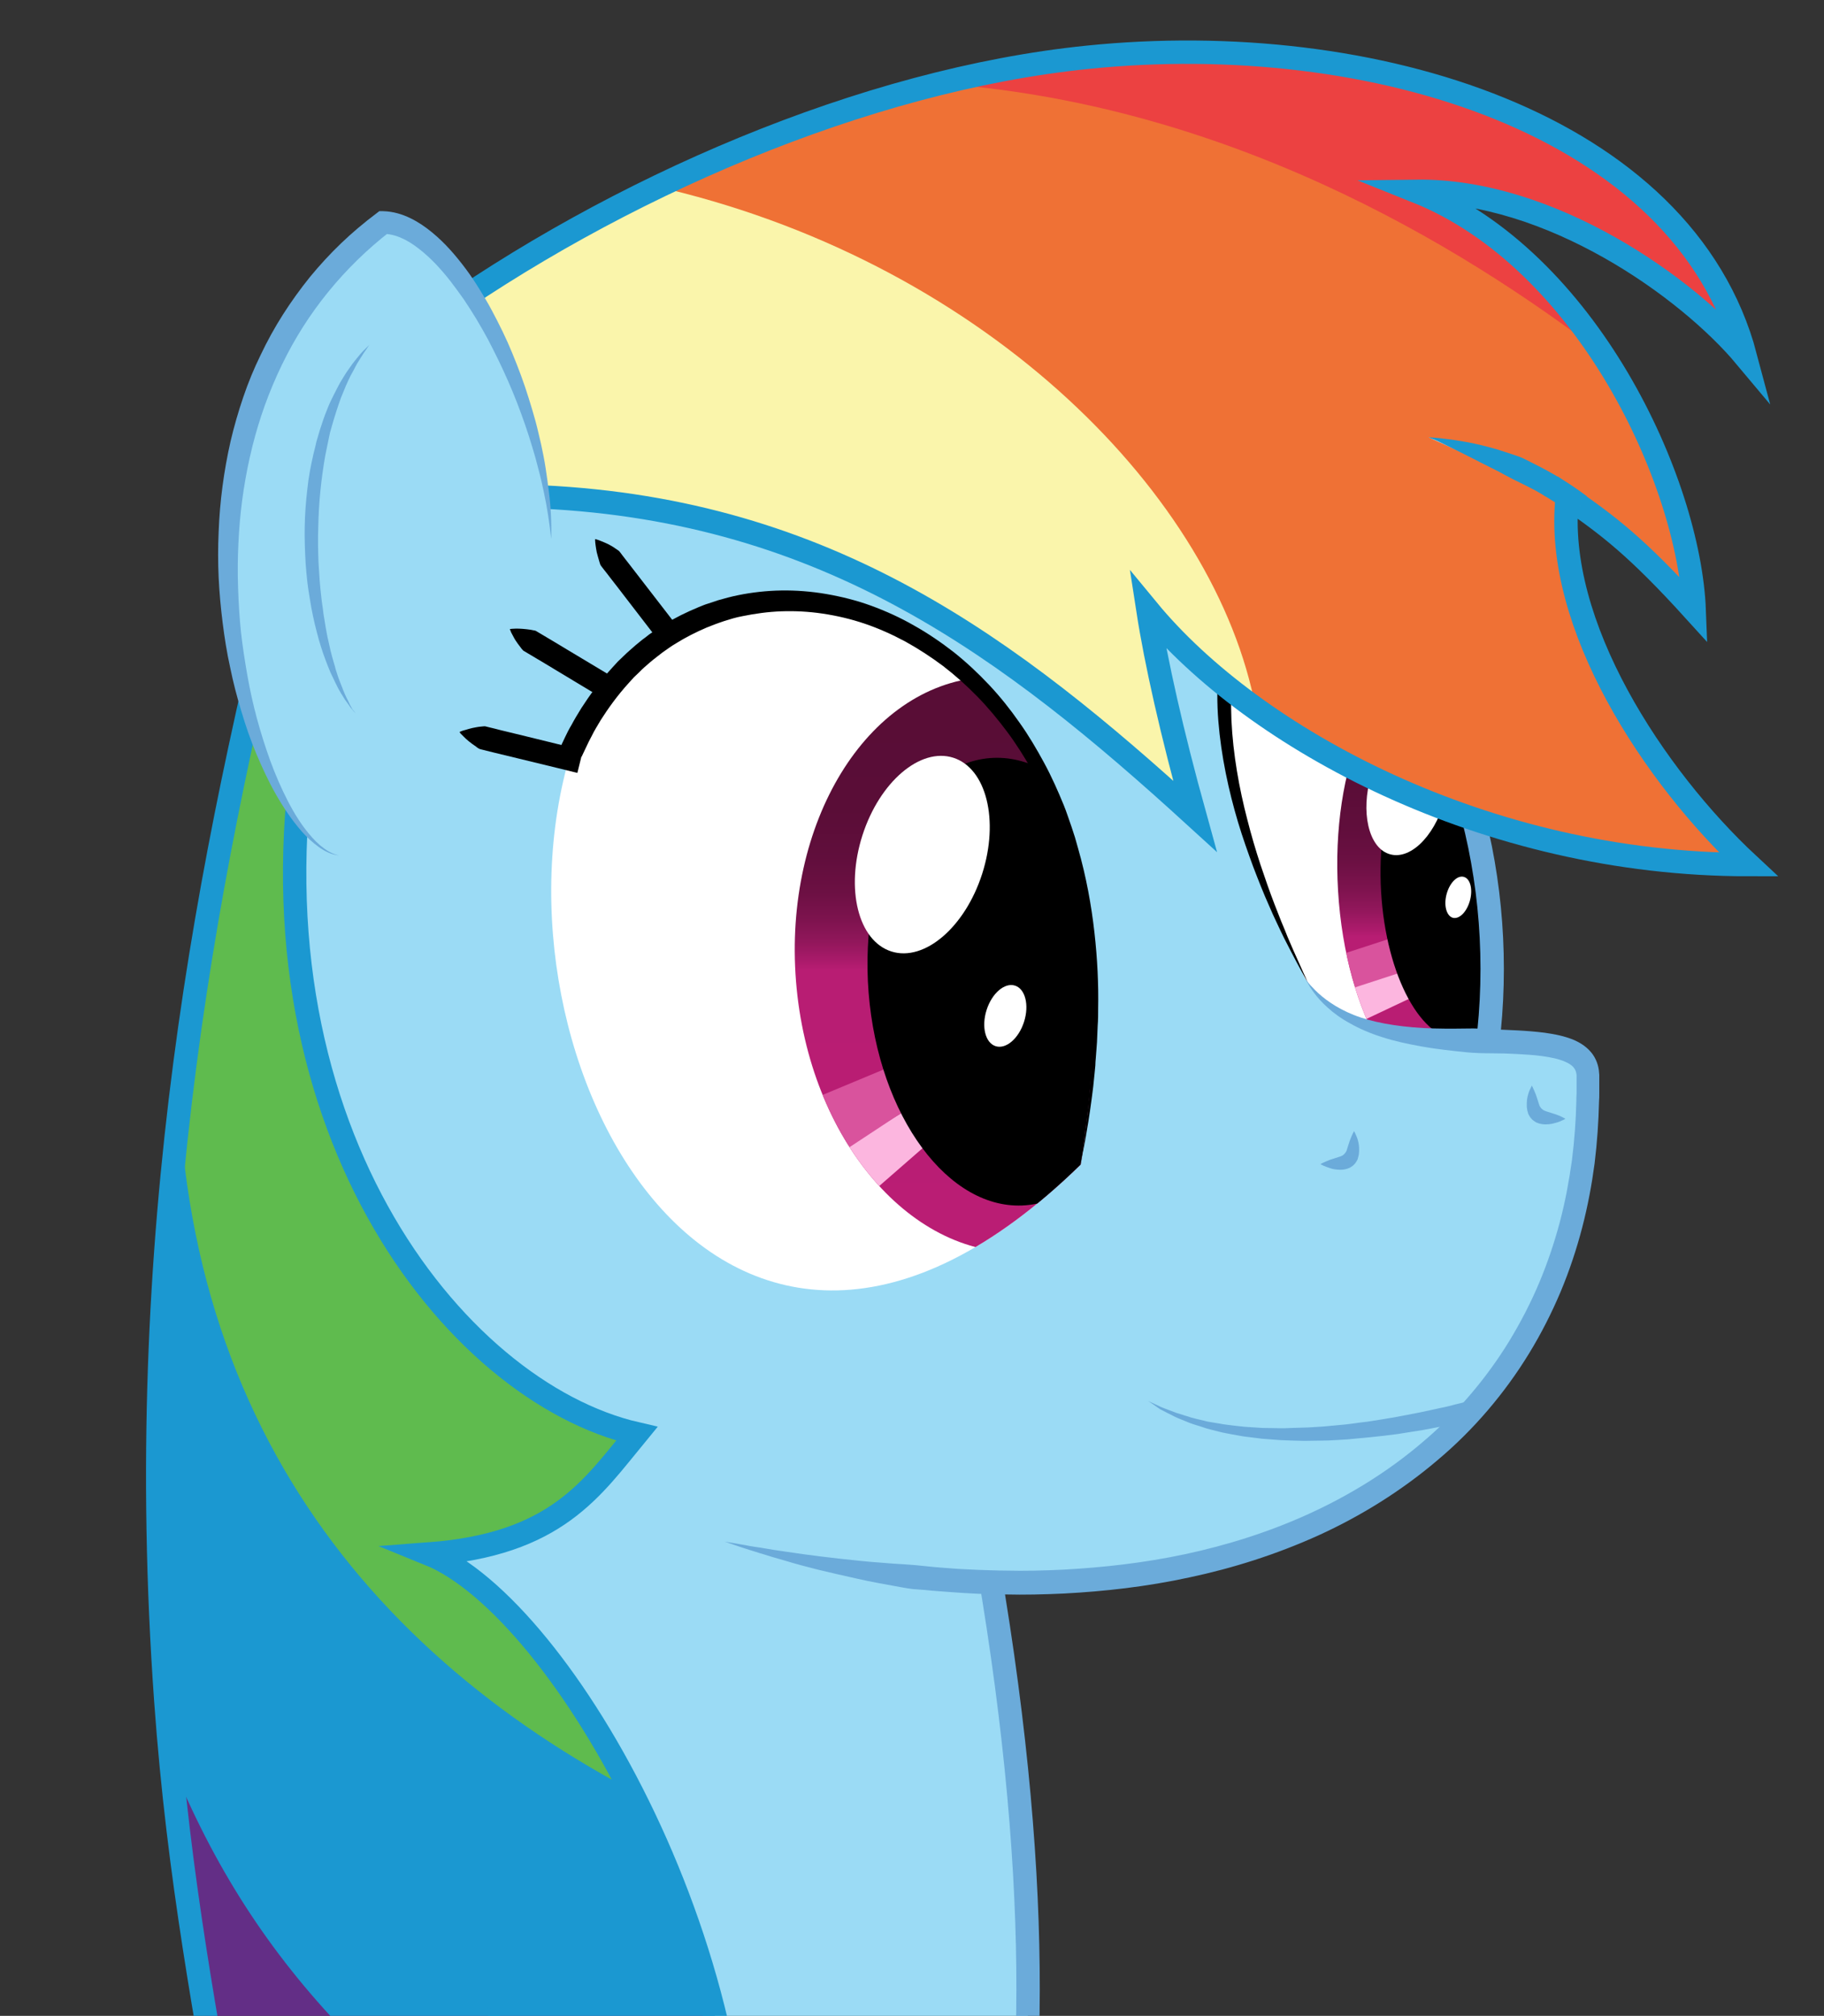
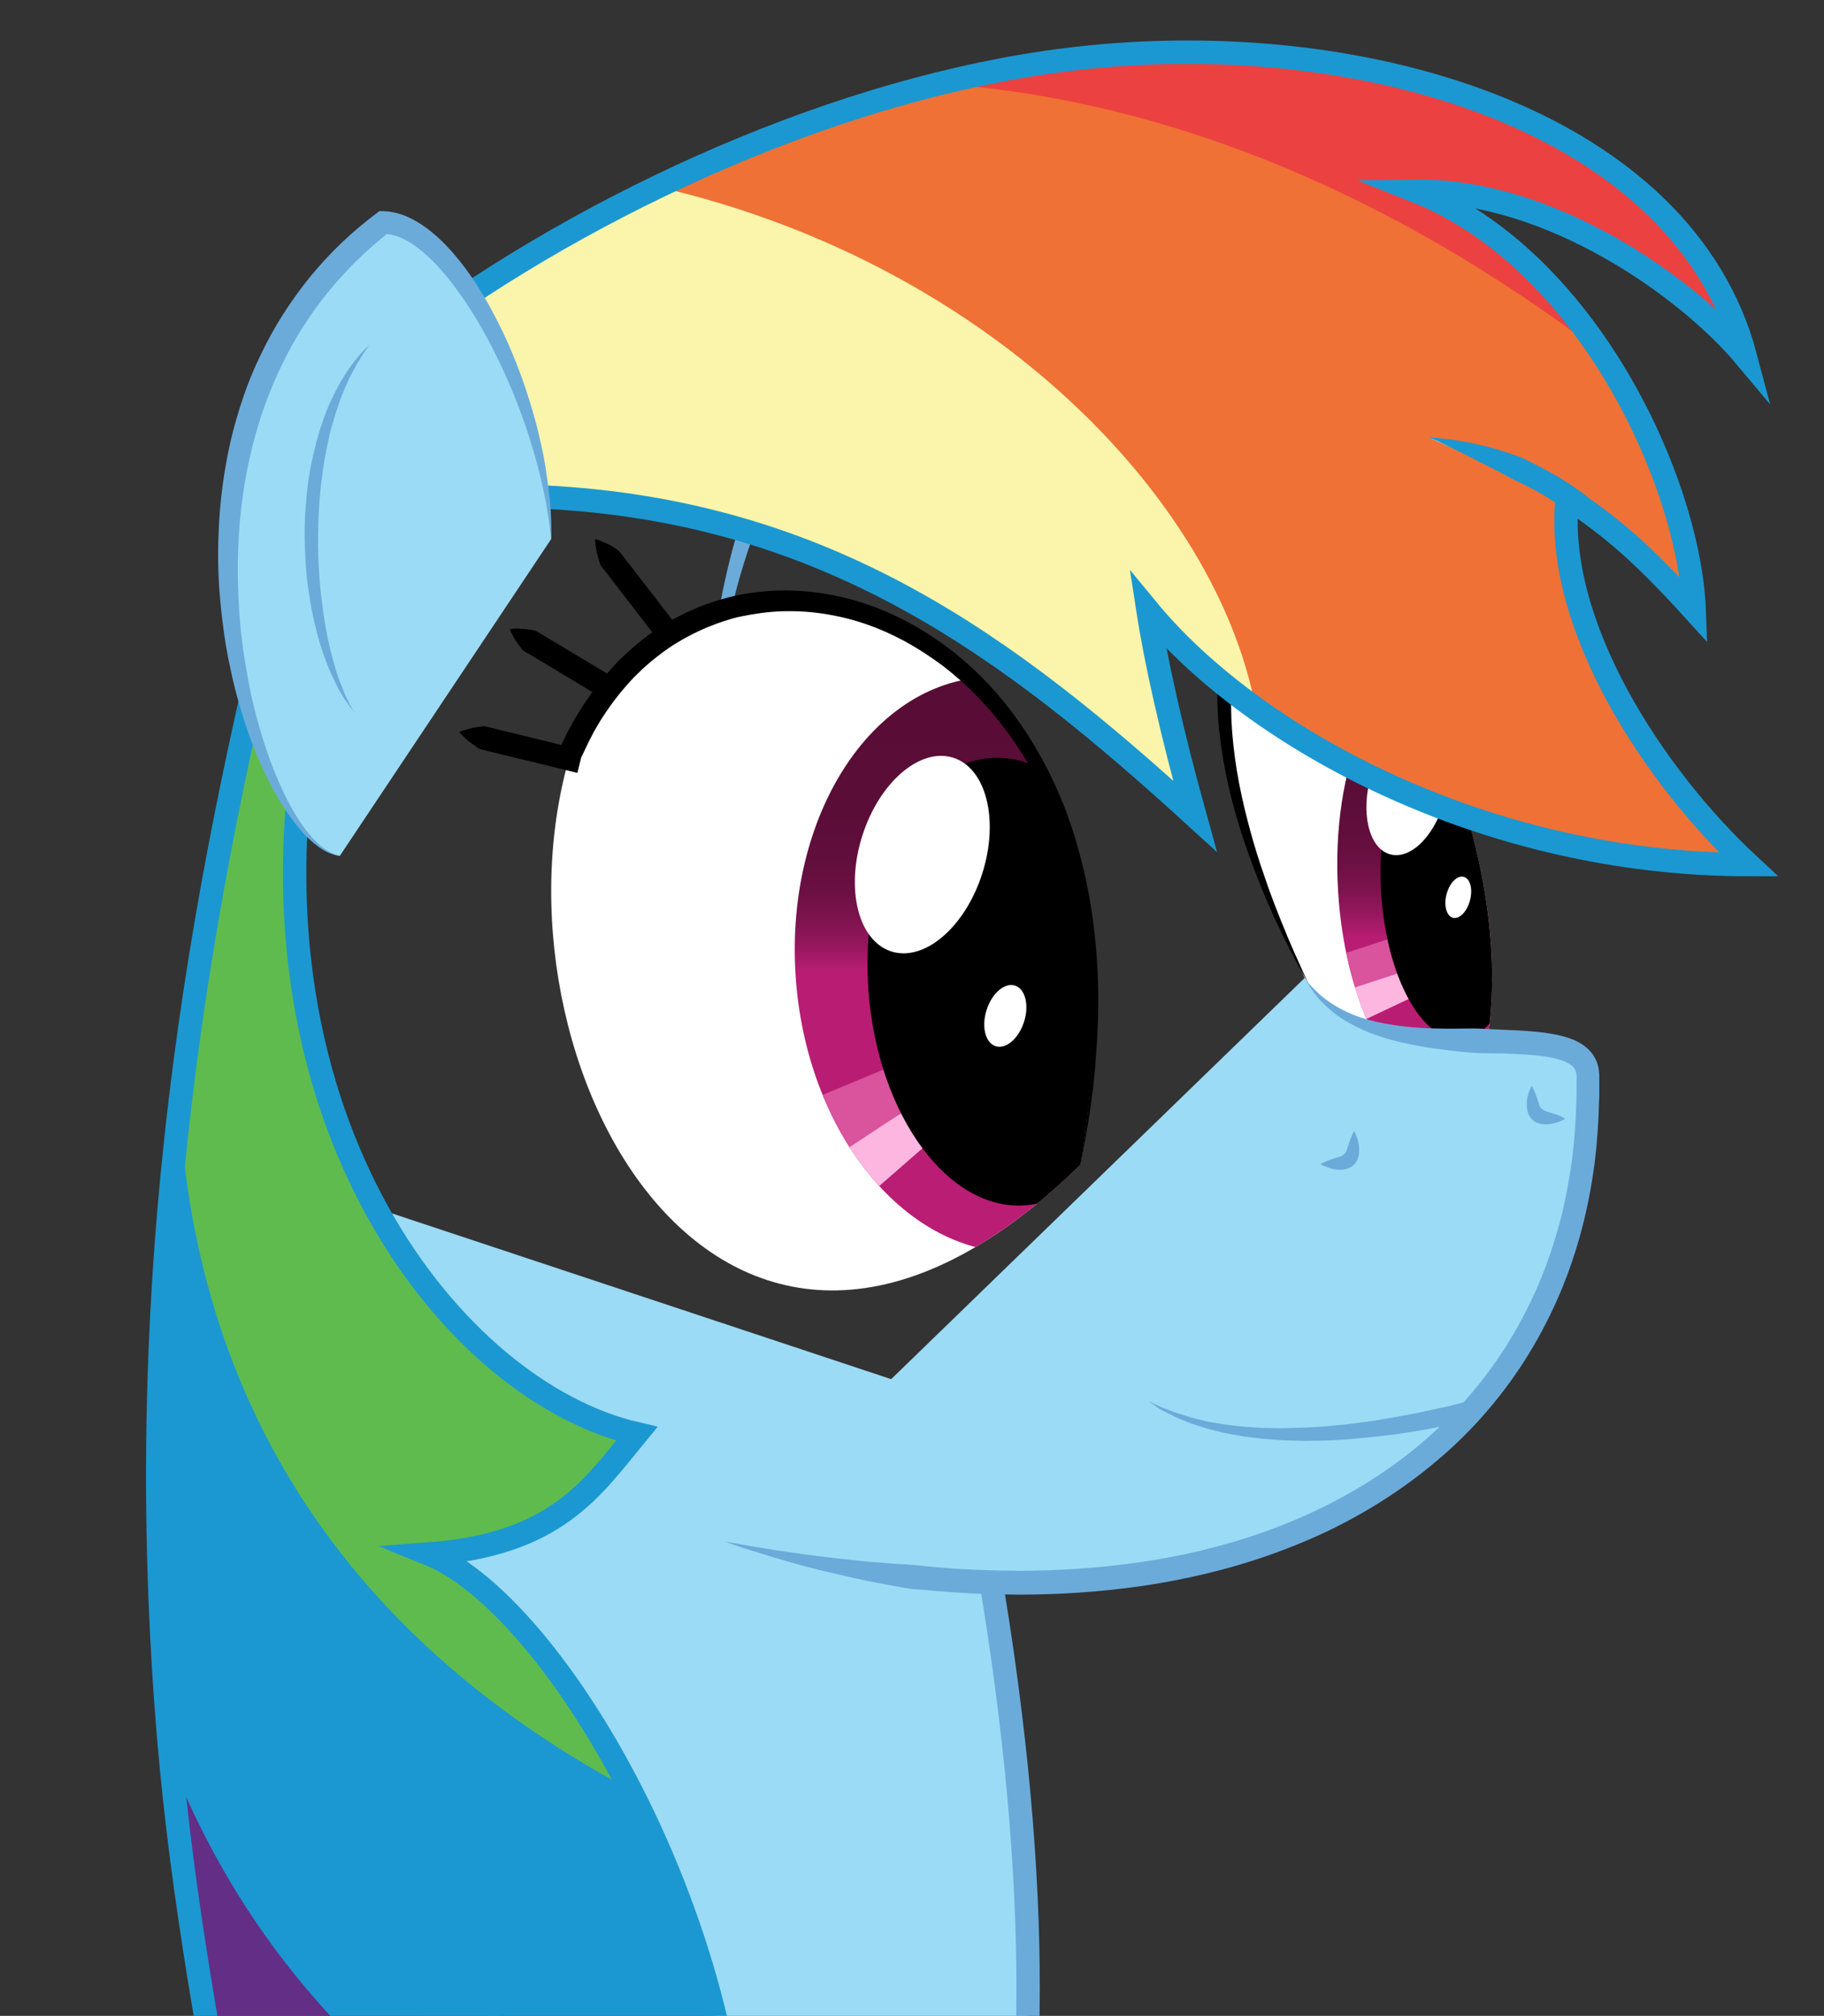
<svg xmlns="http://www.w3.org/2000/svg" xmlns:xlink="http://www.w3.org/1999/xlink" version="1.1" id="Warstwa_1" x="0px" y="0px" viewBox="0 0 780 862" style="enable-background:new 0 0 780 862;" xml:space="preserve">
  <rect x="0" y="0" width="780" height="862" fill="#333333" stroke="none" />
  <style type="text/css">
	.st0{clip-path:url(#XMLID_51_);}
	.st1{fill:#9BDBF5;}
	.st2{fill:#6BABDA;}
	.st3{clip-path:url(#XMLID_51_);fill:#9BDBF5;}
	.st4{clip-path:url(#XMLID_64_);}
	.st5{clip-path:url(#XMLID_67_);}
	.st6{fill:#FCB6DF;}
	.st7{fill:#D9539D;}
	.st8{fill:#FFFFFF;}
	.st9{clip-path:url(#XMLID_51_);fill:#9BDBF5;stroke:#6BABDA;stroke-width:10;stroke-miterlimit:10;}
	.st10{clip-path:url(#XMLID_51_);fill:#6BABDA;}
	.st11{clip-path:url(#XMLID_108_);}
	.st12{clip-path:url(#XMLID_198_);}
	.st13{clip-path:url(#XMLID_202_);fill:#1B98D1;}
	.st14{clip-path:url(#XMLID_202_);fill:#5FBB4E;}
	.st15{clip-path:url(#XMLID_203_);fill:#EF7135;}
	.st16{clip-path:url(#XMLID_203_);fill:#FAF5AB;}
	.st17{fill:#1B98D1;}
</style>
  <g id="XMLID_49_">
    <defs>
      <rect id="XMLID_48_" width="780" height="862" />
    </defs>
    <clipPath id="XMLID_51_">
      <use xlink:href="#XMLID_48_" style="overflow:visible;" />
    </clipPath>
    <g id="XMLID_3_" class="st0">
-       <path id="XMLID_201_" class="st1" d="M446.9,274.5c35.5-28.2,70.6-130.4,14.3-174.5C359.1,85.7,291.8,250.2,308.9,325.9" />
      <path id="XMLID_200_" class="st2" d="M446.9,274.5c3-2.7,5.8-5.7,8.3-8.9c2.5-3.2,4.9-6.5,7-9.9c2.2-3.4,4.1-6.9,6-10.5    c1.9-3.6,3.6-7.2,5.1-10.9c1.6-3.7,3-7.4,4.3-11.2c1.3-3.8,2.5-7.6,3.6-11.5c2.1-7.7,3.7-15.6,4.7-23.5c0.5-4,0.9-7.9,1-11.9    c0.2-4,0.2-7.9,0-11.8c-0.2-3.9-0.6-7.8-1.2-11.7c-0.6-3.9-1.5-7.7-2.5-11.4c-2.1-7.5-5.2-14.6-9.4-20.9    c-4.2-6.4-9.4-12-15.5-16.6l2.3,1c-6-0.8-12.1-1-18.1-0.5c-6,0.5-12,1.6-17.8,3.4c-11.6,3.5-22.5,9.4-32.3,16.7    c-9.8,7.4-18.7,16.1-26.7,25.7c-8,9.6-15.1,19.9-21.4,30.8c-3.1,5.4-6.1,11-8.9,16.6c-2.8,5.6-5.4,11.4-7.8,17.2    c-2.4,5.8-4.6,11.7-6.7,17.7c-2.1,6-3.9,12-5.6,18.1c-1.6,6.1-3,12.3-4.3,18.5c-1.2,6.2-2.2,12.5-2.8,18.8c-0.7,6.3-1.1,12.6-1,19    c0,3.2,0.1,6.4,0.4,9.5c0.3,3.2,0.6,6.3,1.2,9.5c-1.7-6.2-2.8-12.5-3.4-18.9c-0.6-6.4-0.7-12.9-0.5-19.3    c0.2-6.4,0.8-12.9,1.6-19.3c0.8-6.4,1.9-12.8,3.3-19.1c1.4-6.3,2.9-12.6,4.7-18.8c1.8-6.2,3.9-12.3,6.1-18.4    c2.3-6.1,4.7-12.1,7.4-18c2.7-5.9,5.6-11.7,8.7-17.4c6.3-11.4,13.4-22.3,21.6-32.6c4.1-5.1,8.5-10,13.2-14.6    c4.7-4.6,9.6-9,14.9-13c5.3-4,10.9-7.6,16.8-10.7c5.9-3.1,12.2-5.7,18.6-7.6c6.4-1.9,13.1-3.2,19.9-3.6c6.7-0.5,13.5-0.2,20.2,0.8    l1.3,0.2l1,0.8c6.8,5.4,12.6,12,17.2,19.3c4.6,7.3,7.9,15.4,10,23.6c1.1,4.1,1.8,8.3,2.3,12.5c0.5,4.2,0.8,8.4,0.8,12.6    c0.1,4.2-0.1,8.4-0.4,12.5c-0.4,4.2-0.8,8.3-1.6,12.4c-1.4,8.2-3.5,16.2-6.1,24.1c-1.3,3.9-2.7,7.8-4.3,11.6    c-1.6,3.8-3.3,7.5-5.2,11.2c-1.9,3.7-3.8,7.3-6,10.8c-2.2,3.5-4.5,6.9-6.9,10.2c-2.5,3.3-5.1,6.4-7.9,9.4    C453.3,269.4,450.2,272.1,446.9,274.5z" />
    </g>
-     <circle id="XMLID_42_" class="st3" cx="376.1" cy="414.3" r="262" />
    <g id="XMLID_110_" class="st0">
      <defs>
        <path id="XMLID_9_" d="M587,260c-18.7-44-114.3-26.9-29.1,158.2c0,44.2,37,67.5,62.1,67.5C655.9,435.7,634.9,333.8,587,260z" />
      </defs>
      <use xlink:href="#XMLID_9_" style="overflow:visible;fill:#FFFFFF;" />
      <clipPath id="XMLID_64_">
        <use xlink:href="#XMLID_9_" style="overflow:visible;" />
      </clipPath>
      <g id="XMLID_140_" class="st4">
        <g id="XMLID_109_">
          <defs>
            <path id="XMLID_37_" d="M669.5,373.9c3.2,53.2-16,97.9-42.8,99.8c-26.9,2-51.3-39.5-54.5-92.7c-3.2-53.2,16-97.9,42.8-99.8       C641.9,279.2,666.3,320.7,669.5,373.9z" />
          </defs>
          <linearGradient id="XMLID_65_" gradientUnits="userSpaceOnUse" x1="620.843" y1="281.126" x2="620.843" y2="473.828">
            <stop offset="0" style="stop-color:#580D36" />
            <stop offset="0.281" style="stop-color:#5A0D37" />
            <stop offset="0.383" style="stop-color:#610E3C" />
            <stop offset="0.455" style="stop-color:#6C1043" />
            <stop offset="0.513" style="stop-color:#7D134E" />
            <stop offset="0.563" style="stop-color:#93175C" />
            <stop offset="0.607" style="stop-color:#AE1B6D" />
            <stop offset="0.62" style="stop-color:#B81D73" />
            <stop offset="0.625" style="stop-color:#B81D73" />
            <stop offset="1" style="stop-color:#BA1D74" />
          </linearGradient>
          <use xlink:href="#XMLID_37_" style="overflow:visible;fill:url(#XMLID_65_);" />
          <clipPath id="XMLID_67_">
            <use xlink:href="#XMLID_37_" style="overflow:visible;" />
          </clipPath>
          <g id="XMLID_139_" class="st5">
            <rect id="XMLID_138_" x="570" y="416.1" transform="matrix(0.904 -0.427 0.427 0.904 -124.318 293.544)" class="st6" width="43.4" height="15.2" />
            <rect id="XMLID_54_" x="565.3" y="403.8" transform="matrix(0.951 -0.31 0.31 0.951 -98.664 202.452)" class="st7" width="43.4" height="15.2" />
          </g>
        </g>
        <path id="XMLID_38_" d="M651.1,376.9c2.2,36.1-9.6,66.4-26.3,67.6c-16.7,1.2-32.1-27-34.2-63.2s9.6-66.4,26.3-67.6     C633.6,312.5,648.9,340.8,651.1,376.9z" />
        <g id="XMLID_47_">
          <path id="XMLID_105_" class="st8" d="M617.6,342.8c-4.5,15.4-15.1,25.4-23.8,22.3c-8.6-3-12-18-7.5-33.4      c4.5-15.4,15.1-25.4,23.8-22.3C618.7,312.5,622.1,327.4,617.6,342.8z" />
          <path id="XMLID_104_" class="st8" d="M628.5,385.4c-1.4,4.8-4.7,7.9-7.4,7c-2.7-1-3.8-5.6-2.4-10.4c1.4-4.8,4.7-7.9,7.4-7      C628.9,375.9,629.9,380.6,628.5,385.4z" />
        </g>
      </g>
    </g>
    <path id="XMLID_32_" class="st9" d="M409,599c68,315,7,436-31,490L163.3,965.7C190.4,751,185,676.3,131.6,506.9" />
    <g id="XMLID_63_" class="st0">
      <path id="XMLID_79_" d="M559.4,420.4c0,0-0.4-0.8-1.3-2.3c-0.8-1.5-2.1-3.7-3.6-6.6c-1.5-2.9-3.4-6.4-5.4-10.4c-1-2-2-4.2-3.1-6.5    c-1.1-2.3-2.2-4.7-3.3-7.3c-2.3-5.1-4.5-10.7-6.8-16.7c-2.2-6-4.5-12.4-6.5-19.1c-4-13.4-7.2-28.2-8.4-43.2    c-0.6-7.5-0.6-15.1,0.1-22.6c0.7-7.5,2.2-14.9,4.7-21.7c2.6-6.9,6.3-13.3,11.6-18.1c2.6-2.4,5.7-4.3,8.9-5.7c3.2-1.3,6.6-2,9.8-2    c3.2-0.1,6.3,0.4,9,1.2c2.8,0.8,5.2,1.9,7.4,3.1c4.4,2.4,7.7,5.1,10.3,7.4c2.6,2.3,4.4,4.4,5.6,5.7c1.2,1.4,1.8,2.2,1.8,2.2    l-6.2,5c0,0-0.6-0.7-1.6-1.9c-1.1-1.2-2.7-3-4.9-5.1c-2.2-2.1-5.1-4.4-8.6-6.4c-1.8-1-3.7-1.9-5.9-2.5c-2.1-0.6-4.4-1-6.7-1    c-4.7-0.1-9.7,1.8-13.9,5.5c-4.3,3.7-7.7,9-10.2,15.1c-2.5,6.1-4.1,12.9-4.9,19.9c-0.9,7-1,14.3-0.7,21.6    c0.7,14.6,3.3,29.1,6.8,42.5c1.7,6.7,3.6,13.1,5.6,19.2c2,6,4,11.7,6,16.9c1,2.6,2,5.1,2.9,7.4c1,2.3,1.9,4.6,2.7,6.6    c0.9,2.1,1.7,4,2.5,5.8c0.8,1.8,1.5,3.4,2.2,4.9c1.3,3,2.4,5.3,3.1,6.9C559,419.6,559.4,420.4,559.4,420.4z" />
    </g>
-     <path id="XMLID_43_" class="st10" d="M376.1,681.3c-71.3,0-138.4-27.8-188.8-78.2c-50.4-50.4-78.2-117.5-78.2-188.8   s27.8-138.4,78.2-188.8c50.4-50.4,117.5-78.2,188.8-78.2s138.4,27.8,188.8,78.2c50.4,50.4,78.2,117.5,78.2,188.8   s-27.8,138.4-78.2,188.8C514.5,653.6,447.5,681.3,376.1,681.3z M376.1,157.3c-141.7,0-257,115.3-257,257c0,141.7,115.3,257,257,257   c141.7,0,257-115.3,257-257C633.1,272.6,517.9,157.3,376.1,157.3z" />
-     <path id="XMLID_7_" class="st3" d="M383.7,720.1c-32.9,61.9,18.1,29.1-54.7,0c-159.3-63.7-169.6-115.2-191.8-234.4   c-12.8-69,133.5,105.6,202.7,142.4C409.1,664.8,416.6,658.1,383.7,720.1z" />
    <g id="XMLID_46_" class="st0">
      <defs>
        <path id="XMLID_6_" d="M462.1,498c-152.4,149-257.6-45-218-176.3C277.8,210.2,505.4,228.6,462.1,498z" />
      </defs>
      <use xlink:href="#XMLID_6_" style="overflow:visible;fill:#FFFFFF;" />
      <clipPath id="XMLID_108_">
        <use xlink:href="#XMLID_6_" style="overflow:visible;" />
      </clipPath>
      <g id="XMLID_27_" class="st11">
        <g id="XMLID_53_">
          <defs>
            <path id="XMLID_31_" d="M519.2,405.3c5.4,67.9-30.2,126.1-79.6,130s-93.8-47.9-99.2-115.7s30.2-126.1,79.6-130       C469.4,285.7,513.8,337.5,519.2,405.3z" />
          </defs>
          <linearGradient id="XMLID_193_" gradientUnits="userSpaceOnUse" x1="429.827" y1="289.384" x2="429.827" y2="535.56">
            <stop offset="0" style="stop-color:#580D36" />
            <stop offset="0.231" style="stop-color:#5A0D37" />
            <stop offset="0.314" style="stop-color:#610E3C" />
            <stop offset="0.374" style="stop-color:#6C1043" />
            <stop offset="0.421" style="stop-color:#7D134E" />
            <stop offset="0.463" style="stop-color:#93175C" />
            <stop offset="0.498" style="stop-color:#AE1B6D" />
            <stop offset="0.509" style="stop-color:#B81D73" />
            <stop offset="0.516" style="stop-color:#B81D73" />
            <stop offset="1" style="stop-color:#BA1D74" />
          </linearGradient>
          <use xlink:href="#XMLID_31_" style="overflow:visible;fill:url(#XMLID_193_);" />
          <clipPath id="XMLID_198_">
            <use xlink:href="#XMLID_31_" style="overflow:visible;" />
          </clipPath>
          <g id="XMLID_52_" class="st12">
            <polygon id="XMLID_62_" class="st6" points="358.5,522.4 339.8,503.6 405.8,463.7 412.5,475.3      " />
            <polygon id="XMLID_55_" class="st7" points="410.1,459.7 398.1,448.9 346.5,470.4 346.5,501.6      " />
          </g>
        </g>
        <ellipse id="XMLID_36_" transform="matrix(0.997 -7.956461e-002 7.956461e-002 0.997 -32.03 35.617)" cx="430.9" cy="419.7" rx="59.7" ry="95.9" />
        <g id="XMLID_34_">
          <ellipse id="XMLID_30_" transform="matrix(0.952 0.305 -0.305 0.952 130.569 -102.978)" class="st8" cx="394.3" cy="365.7" rx="26.9" ry="43.5" />
          <ellipse id="XMLID_33_" transform="matrix(0.952 0.305 -0.305 0.952 153.318 -110.518)" class="st8" cx="429.8" cy="434.7" rx="8.4" ry="13.6" />
        </g>
      </g>
    </g>
    <g id="XMLID_57_" class="st0">
      <g id="XMLID_35_">
        <path id="XMLID_74_" d="M462.1,498c0,0,0.2-1.7,0.7-4.8c0.2-1.6,0.5-3.5,0.9-5.7c0.3-2.3,0.6-4.9,0.9-7.8c0.4-2.9,0.7-6.1,1-9.7     c0.1-1.8,0.4-3.6,0.5-5.5c0.1-1.9,0.2-3.9,0.4-5.9c0.1-1,0.1-2,0.2-3.1c0-1.1,0.1-2.1,0.1-3.2c0.1-2.2,0.1-4.4,0.2-6.7     c0-2.3,0-4.6,0-7c0-2.4,0-4.8-0.1-7.3c-0.3-10-1-20.8-2.7-32.1c-1.6-11.3-4.2-23.1-8-35c-0.5-1.5-0.9-3-1.4-4.5     c-0.5-1.5-1.1-2.9-1.6-4.4l-0.8-2.2l-0.9-2.2c-0.6-1.5-1.2-2.9-1.8-4.4c-2.6-5.8-5.3-11.7-8.5-17.3c-3.2-5.6-6.7-11.2-10.6-16.4     c-3.9-5.2-8.1-10.3-12.7-15c-4.6-4.7-9.4-9-14.6-13c-5.2-3.9-10.6-7.4-16.2-10.5c-5.6-3-11.4-5.6-17.3-7.6     c-5.9-2-11.9-3.4-17.9-4.3c-6-0.9-11.9-1.2-17.7-1c-5.8,0.2-11.4,1-16.8,2.1c-2.7,0.5-5.3,1.3-7.8,2.1c-1.3,0.4-2.5,0.9-3.7,1.3     c-1.2,0.4-2.4,1-3.6,1.4c-4.7,2-9.2,4.3-13.2,6.8c-2.1,1.2-3.9,2.6-5.8,3.9c-0.9,0.7-1.8,1.4-2.7,2.1c-0.9,0.7-1.8,1.4-2.6,2.1     c-1.6,1.4-3.3,2.8-4.7,4.3c-0.7,0.7-1.5,1.4-2.2,2.1c-0.7,0.7-1.3,1.5-2,2.2c-5.3,5.8-9.2,11.4-12.2,16.1     c-1.4,2.4-2.8,4.6-3.7,6.5c-1,1.9-1.9,3.6-2.5,5c-1.3,2.7-2,4.2-2,4.2l-9.1-4c0,0,0.7-1.6,2.1-4.5c0.7-1.5,1.6-3.3,2.8-5.3     c1.1-2.1,2.5-4.4,4.1-7c3.3-5.1,7.6-11.2,13.4-17.5c0.7-0.8,1.5-1.6,2.2-2.4c0.8-0.8,1.6-1.5,2.4-2.3c1.6-1.6,3.4-3.1,5.2-4.7     c0.9-0.8,1.9-1.5,2.8-2.3c1-0.7,2-1.5,3-2.3c1-0.7,2.1-1.4,3.2-2.2c0.5-0.4,1.1-0.7,1.6-1.1c0.6-0.3,1.1-0.7,1.7-1     c4.5-2.8,9.4-5.2,14.7-7.4c1.3-0.5,2.6-1.1,4-1.5c1.4-0.5,2.8-0.9,4.2-1.4c2.8-0.8,5.7-1.6,8.7-2.2c5.9-1.2,12.1-1.9,18.4-2     c6.3-0.1,12.8,0.4,19.2,1.5c6.4,1.1,12.9,2.7,19.2,5c6.3,2.3,12.5,5.1,18.4,8.5c5.9,3.3,11.6,7.2,17,11.4c5.4,4.3,10.4,9,15.1,14     c4.7,5,9,10.4,12.9,16c4,5.6,7.4,11.4,10.6,17.3c3.2,5.9,5.9,12,8.4,18.1c0.6,1.5,1.2,3.1,1.7,4.6l0.8,2.3l0.8,2.3     c0.5,1.5,1,3.1,1.5,4.6c0.4,1.5,0.9,3.1,1.3,4.6c3.5,12.2,5.7,24.4,7,35.9c1.3,11.5,1.8,22.5,1.6,32.6c0,2.5,0,5-0.2,7.4     c-0.1,2.4-0.2,4.8-0.3,7.1c-0.2,2.3-0.3,4.5-0.5,6.7c-0.1,1.1-0.2,2.2-0.2,3.2c-0.1,1.1-0.2,2.1-0.3,3.1c-0.2,2-0.4,4-0.6,5.9     c-0.2,1.9-0.5,3.7-0.7,5.5c-0.5,3.5-0.9,6.7-1.4,9.6c-0.5,2.9-0.9,5.5-1.3,7.7c-0.4,2.2-0.8,4.1-1.1,5.7     C462.4,496.3,462.1,498,462.1,498z" />
      </g>
      <g id="XMLID_59_">
        <g id="XMLID_39_">
          <path id="XMLID_71_" d="M196.5,313c0,0,0.2-0.1,0.7-0.3c0.4-0.2,1.1-0.4,1.9-0.6c0.8-0.3,1.8-0.5,2.9-0.8      c1.1-0.2,2.3-0.5,3.6-0.6c0.3,0,0.7-0.1,1-0.1c0.3,0,0.7-0.1,1,0c0.7,0.2,1.3,0.3,2,0.5c1.4,0.3,2.8,0.7,4.4,1.1      c3,0.7,6.3,1.5,9.5,2.3c12.9,3.2,25.8,6.3,25.8,6.3l-2.4,9.7c0,0-12.9-3.2-25.8-6.3c-3.2-0.8-6.5-1.6-9.5-2.3      c-1.5-0.4-3-0.7-4.4-1.1c-0.7-0.2-1.4-0.3-2-0.5c-0.3-0.1-0.6-0.3-0.9-0.5c-0.3-0.2-0.6-0.4-0.8-0.6c-1.1-0.7-2.1-1.5-3-2.2      c-0.9-0.7-1.6-1.4-2.2-2c-0.6-0.6-1.1-1.1-1.4-1.4C196.7,313.2,196.5,313,196.5,313z" />
        </g>
        <g id="XMLID_40_">
          <path id="XMLID_93_" d="M218,269c0,0,0.3,0,0.7-0.1c0.5,0,1.1-0.1,1.9-0.1c0.8,0,1.8,0,2.9,0.1c1.1,0.1,2.3,0.2,3.5,0.4      c0.3,0.1,0.6,0.1,1,0.2c0.3,0.1,0.7,0.1,1,0.2c0.6,0.3,1.1,0.7,1.7,1c1.2,0.7,2.4,1.4,3.7,2.2c2.6,1.5,5.3,3.2,8,4.8      c10.9,6.5,21.8,13.1,21.8,13.1l-5.1,8.6c0,0-10.9-6.5-21.8-13.1c-2.7-1.6-5.4-3.3-8-4.8c-1.3-0.8-2.5-1.5-3.7-2.2      c-0.6-0.4-1.2-0.7-1.7-1c-0.3-0.2-0.4-0.5-0.7-0.7c-0.2-0.3-0.4-0.5-0.6-0.8c-0.8-1-1.5-2-2.1-2.9c-0.6-0.9-1-1.8-1.4-2.5      c-0.4-0.7-0.7-1.3-0.8-1.7C218.1,269.2,218,269,218,269z" />
        </g>
        <g id="XMLID_56_">
          <path id="XMLID_97_" d="M254.5,230.5c0,0,0.3,0.1,0.7,0.2c0.5,0.1,1.1,0.4,1.9,0.7c0.8,0.3,1.7,0.7,2.8,1.2      c1,0.5,2.1,1.1,3.2,1.9c0.3,0.2,0.6,0.4,0.9,0.6c0.3,0.2,0.6,0.4,0.8,0.6c0.4,0.5,0.9,1.1,1.3,1.7c0.9,1.1,1.8,2.4,2.8,3.6      c1.9,2.5,4,5.2,6.1,7.9c8.3,10.7,16.5,21.4,16.5,21.4l-7.9,6.1c0,0-8.3-10.7-16.5-21.4c-2.1-2.7-4.1-5.4-6.1-7.9      c-1-1.3-1.9-2.5-2.8-3.6c-0.4-0.6-0.9-1.1-1.3-1.7c-0.2-0.3-0.3-0.7-0.4-1c-0.1-0.3-0.2-0.7-0.3-1c-0.4-1.3-0.7-2.5-1-3.6      c-0.2-1.1-0.4-2.1-0.5-3c-0.1-0.8-0.2-1.5-0.2-2C254.5,230.8,254.5,230.5,254.5,230.5z" />
        </g>
      </g>
    </g>
    <g id="XMLID_13_" class="st0">
      <g id="XMLID_5_">
        <path id="XMLID_100_" class="st1" d="M557.9,418.2c27.7,45.5,120.2,11.6,120.9,41.6c3.5,163.9-146.5,258-369.1,199.2" />
        <path id="XMLID_99_" class="st2" d="M557.9,418.2c0,0,0.4,0.5,1.1,1.4c0.7,1,1.9,2.3,3.5,3.9c3.2,3.2,8.6,7.4,16.4,10.5     c7.8,3.1,17.9,4.9,29.7,5.6c5.9,0.3,12.2,0.3,18.9,0.2c3.3-0.1,6.8,0.1,10.3,0.3c3.6,0.2,7.2,0.3,11,0.5c3.8,0.2,7.7,0.5,11.7,1     c4.1,0.6,8.3,1.3,12.8,3.2c2.2,1,4.6,2.4,6.6,4.6c2.1,2.2,3.4,5.2,3.8,8.1c0.1,0.7,0.1,1.4,0.2,2.1l0,1.7c0,1,0,2.1,0,3.1     c0,1,0,2.1,0,3.2c0,1.1,0,2.2-0.1,3.3c-0.2,8.7-0.8,17.6-1.9,26.6c-1.2,9-2.9,18.2-5.3,27.4c-2.4,9.2-5.4,18.3-9.2,27.4     c-3.8,9-8.3,17.9-13.5,26.4c-10.4,17-23.7,32.7-39.2,45.7c-15.4,13.1-32.8,23.9-50.8,32.1c-18.1,8.2-36.8,14.1-55.2,18     c-18.4,4-36.5,6-53.7,6.9c-8.6,0.4-17,0.6-25,0.4c-4,0-8-0.2-11.9-0.3c-3.9-0.2-7.7-0.4-11.4-0.7c-3.7-0.3-7.4-0.5-11-0.9     c-1.8-0.1-3.6-0.3-5.3-0.4c-1.7-0.2-3.4-0.5-5.1-0.8c-3.4-0.6-6.6-1.2-9.8-1.8c-3.2-0.6-6.2-1.2-9.2-1.9     c-5.9-1.3-11.5-2.6-16.5-3.8c-5.1-1.3-9.7-2.5-13.9-3.8c-2.1-0.6-4.1-1.2-5.9-1.7c-1.8-0.6-3.6-1.1-5.2-1.6     c-1.6-0.5-3.1-1-4.5-1.4c-1.4-0.4-2.6-0.9-3.7-1.2c-4.4-1.5-6.7-2.3-6.7-2.3s2.4,0.4,7,1.2c1.1,0.2,2.4,0.4,3.8,0.7     c1.4,0.2,2.9,0.5,4.6,0.7c1.7,0.3,3.4,0.6,5.3,0.9c1.9,0.3,3.9,0.6,6.1,0.9c8.5,1.3,18.9,2.6,30.8,3.8c3,0.3,6,0.6,9.2,0.8     c3.2,0.3,6.4,0.5,9.8,0.7c3.3,0.2,6.7,0.5,10.2,0.9c3.5,0.4,7.1,0.6,10.7,0.9c3.7,0.3,7.4,0.4,11.2,0.6c3.8,0.1,7.7,0.3,11.6,0.3     c7.9,0.2,16,0,24.4-0.4c16.7-0.9,34.3-2.8,52.1-6.6c17.8-3.8,35.8-9.4,53.1-17.3c17.3-7.9,33.9-18.1,48.5-30.6     c14.7-12.4,27.3-27.2,37.2-43.4c4.9-8.1,9.2-16.4,12.8-25c3.6-8.6,6.5-17.3,8.8-26c2.3-8.7,3.9-17.5,5.1-26.1     c1.1-8.6,1.7-17.2,1.9-25.4c0-1,0-2.1,0.1-3.1c0-1.1,0-2.1,0-3.1c0-1,0-2.1,0-3.1l0-1.4c0-0.3,0-0.7-0.1-1     c-0.2-1.2-0.6-2-1.3-2.8c-0.7-0.8-1.9-1.6-3.3-2.2c-2.8-1.3-6.4-2-10-2.5c-3.6-0.5-7.3-0.7-10.9-0.9c-3.6-0.2-7.2-0.3-10.8-0.3     c-3.5,0-7-0.1-10.4-0.4c-6.8-0.7-13.3-1.4-19.4-2.5c-6.1-1.1-11.7-2.3-16.9-4c-5.1-1.6-9.7-3.6-13.6-5.8     c-3.9-2.1-7.2-4.5-9.7-6.8c-2.6-2.3-4.5-4.5-5.9-6.4c-1.4-1.9-2.3-3.4-2.9-4.5C558.2,418.7,557.9,418.2,557.9,418.2z" />
      </g>
      <g id="XMLID_11_">
        <g id="XMLID_8_">
          <path id="XMLID_129_" class="st2" d="M655,464.2c0,0,0.1,0.1,0.2,0.3c0.1,0.2,0.3,0.5,0.4,0.8c0.3,0.7,0.8,1.7,1.2,2.8      c0.2,0.6,0.4,1.2,0.6,1.8c0.2,0.6,0.4,1.2,0.6,1.9c0.1,0.3,0.2,0.6,0.3,0.9l0.2,0.4l0.2,0.3l0.2,0.3c0.1,0.1,0.1,0.2,0.2,0.2      c0.1,0.1,0.1,0.2,0.1,0.2c0.1,0,0.1,0.1,0.2,0.1c0.2,0.2,0.4,0.4,0.8,0.6c0.2,0.1,0.5,0.2,0.7,0.3c0.2,0.1,0.6,0.2,0.9,0.3      c0.6,0.2,1.3,0.4,1.9,0.6c0.6,0.2,1.2,0.4,1.8,0.6c1.2,0.4,2.1,0.8,2.8,1.2c0.3,0.2,0.6,0.3,0.8,0.4c0.2,0.1,0.3,0.2,0.3,0.2      s-0.1,0.1-0.3,0.2c-0.2,0.1-0.5,0.3-0.8,0.4c-0.7,0.3-1.7,0.8-2.9,1.1c-0.6,0.2-1.3,0.3-2,0.5c-0.7,0.1-1.5,0.2-2.4,0.2      c-0.9,0-1.8-0.1-2.9-0.4l-0.8-0.3c-0.3-0.1-0.5-0.2-0.8-0.4c-0.5-0.4-1.1-0.7-1.5-1.2c-0.2-0.2-0.4-0.5-0.6-0.7l-0.5-0.8      c-0.1-0.3-0.3-0.5-0.4-0.8l-0.2-0.8c-0.1-0.3-0.2-0.5-0.2-0.7l-0.1-0.7c-0.1-0.5-0.1-0.9-0.1-1.3c0-0.8,0-1.7,0.1-2.4      c0.1-0.7,0.2-1.4,0.4-2c0.3-1.2,0.7-2.2,1.1-2.9c0.1-0.3,0.3-0.6,0.4-0.8C654.9,464.3,655,464.2,655,464.2z" />
        </g>
        <g id="XMLID_10_">
          <path id="XMLID_132_" class="st2" d="M579,483.7c0,0,0.1,0.1,0.2,0.3c0.1,0.2,0.3,0.5,0.4,0.8c0.3,0.7,0.8,1.7,1.1,2.9      c0.2,0.6,0.3,1.3,0.4,2c0.1,0.7,0.1,1.5,0.1,2.4c0,0.4-0.1,0.9-0.1,1.3l-0.1,0.7c-0.1,0.2-0.1,0.5-0.2,0.7l-0.2,0.8      c-0.1,0.3-0.2,0.5-0.4,0.8l-0.5,0.8c-0.2,0.3-0.4,0.5-0.6,0.7c-0.4,0.5-1,0.9-1.5,1.2c-0.3,0.2-0.5,0.3-0.8,0.4l-0.8,0.3      c-1,0.3-2,0.4-2.9,0.4c-0.9,0-1.6-0.1-2.4-0.2c-0.7-0.1-1.4-0.3-2-0.5c-1.2-0.4-2.2-0.8-2.9-1.1c-0.3-0.2-0.6-0.3-0.8-0.4      c-0.2-0.1-0.3-0.2-0.3-0.2s0.1-0.1,0.3-0.2c0.2-0.1,0.5-0.3,0.8-0.4c0.7-0.3,1.7-0.8,2.8-1.2c0.6-0.2,1.2-0.4,1.8-0.6      c0.6-0.2,1.3-0.4,1.9-0.6c0.3-0.1,0.6-0.2,0.9-0.3c0.2-0.1,0.5-0.2,0.7-0.3c0.4-0.2,0.6-0.4,0.8-0.6c0-0.1,0.1-0.1,0.2-0.1      c0-0.1,0.1-0.2,0.1-0.2c0-0.1,0.1-0.1,0.2-0.2l0.2-0.3l0.2-0.3l0.2-0.4c0.1-0.3,0.2-0.5,0.3-0.9c0.2-0.6,0.4-1.2,0.6-1.9      c0.2-0.6,0.4-1.2,0.6-1.8c0.4-1.1,0.9-2.1,1.2-2.8c0.2-0.3,0.3-0.6,0.4-0.8C578.9,483.8,579,483.7,579,483.7z" />
        </g>
      </g>
      <g id="XMLID_12_">
        <path id="XMLID_135_" class="st2" d="M490.9,599c0,0,2,1,5.5,2.6c1.8,0.8,4,1.5,6.5,2.5c1.3,0.4,2.6,0.8,4.1,1.3     c0.7,0.2,1.5,0.4,2.2,0.7c0.7,0.2,1.6,0.4,2.3,0.6c1.6,0.4,3.3,0.8,5,1.2c1.7,0.3,3.5,0.6,5.4,0.9c1.8,0.4,3.8,0.5,5.7,0.8     c2,0.2,4,0.5,6,0.6c2,0.1,4.1,0.3,6.2,0.4c2.1,0,4.2,0.1,6.4,0.1c2.1,0.1,4.3,0,6.5-0.1c2.2-0.1,4.4-0.1,6.6-0.2     c2.2-0.1,4.4-0.3,6.5-0.4c2.2-0.2,4.3-0.4,6.5-0.6c1.1-0.1,2.1-0.2,3.2-0.3c1.1-0.1,2.1-0.3,3.2-0.4c2.1-0.3,4.2-0.6,6.2-0.8     c4.1-0.6,8-1.3,11.7-1.9c3.7-0.7,7.2-1.4,10.4-2c3.2-0.7,6.2-1.3,8.8-1.9c2.6-0.5,4.9-1.1,6.7-1.6c3.7-0.9,5.9-1.4,5.9-1.4     l1.9,7.8c0,0-2.2,0.5-6,1.4c-1.9,0.4-4.2,1-6.9,1.5c-2.7,0.5-5.7,1.1-9,1.7c-3.3,0.5-6.9,1.1-10.7,1.7c-3.8,0.5-7.8,1-12,1.4     c-2.1,0.2-4.2,0.4-6.4,0.6c-1.1,0.1-2.2,0.2-3.2,0.3c-1.1,0.1-2.2,0.1-3.3,0.2c-2.2,0.1-4.4,0.3-6.6,0.3c-2.2,0-4.5,0.1-6.7,0.1     c-2.2,0.1-4.5-0.1-6.7-0.1c-2.2-0.1-4.5-0.1-6.7-0.3c-2.2-0.2-4.4-0.3-6.5-0.5c-2.1-0.3-4.3-0.5-6.4-0.8c-2.1-0.2-4.1-0.7-6.1-1     c-2-0.4-3.9-0.7-5.8-1.2c-1.9-0.5-3.7-0.9-5.4-1.4c-1.7-0.6-3.4-1.1-5-1.6c-0.8-0.3-1.6-0.5-2.3-0.8c-0.7-0.3-1.5-0.6-2.2-0.9     c-1.4-0.6-2.8-1.1-4-1.7c-2.4-1.2-4.6-2.3-6.3-3.2C492.7,600.2,490.9,599,490.9,599z" />
      </g>
    </g>
    <g id="XMLID_61_" class="st0">
      <defs>
        <path id="XMLID_41_" d="M126,221C88.5,369.1,56.7,528.3,70.9,727.1c11,154,49,244.4,43.3,390.9c45.7,0,99.5-134.1,99.5-249.7     c24.3,20,84.7,49.3,101.3,103.7c12.8-132.3-74.3-284.3-131.5-307.5c54.5-4.1,69.6-28.1,88.8-51.4     C193.7,595,102.3,478.9,131.6,310" />
      </defs>
      <use xlink:href="#XMLID_41_" style="overflow:visible;fill:#632E86;" />
      <clipPath id="XMLID_202_">
        <use xlink:href="#XMLID_41_" style="overflow:visible;" />
      </clipPath>
      <path id="XMLID_134_" class="st13" d="M50.9,686C81,797.9,124,857.5,209.9,923.7c64.8,61.9,92.7,166.4,177.1,19.3    c0-132.1-59.3-239-132.5-239c0-180.5-76.4-326.5-170.9-326.5C45.6,364.2-57.4,603.4,50.9,686z" />
      <path id="XMLID_102_" class="st14" d="M329,631c0,74.2-26.6,134.3-59.5,134.3C145.3,699,62,584.9,77.9,404.6    c0-120.3,24-217.6,53.7-217.6C229.4,187,329,430.9,329,631z" />
      <use xlink:href="#XMLID_41_" style="overflow:visible;fill:none;stroke:#1B98D1;stroke-width:10;stroke-miterlimit:10;" />
    </g>
    <g id="XMLID_60_" class="st0">
      <g id="XMLID_28_">
        <defs>
          <path id="XMLID_58_" d="M231.7,212.5C354.3,218.3,432.1,277,511,349c-9.9-35.7-16.7-66.1-20.1-88.1      c45.1,54.7,144,108.8,256.8,108.8c-40.2-37.4-83.4-102.7-77.5-157.1c17.6,12.1,29.8,21.4,54.3,48.4      c-2.1-54.6-45.5-149.9-118.8-179.2c57.4-0.7,116.1,41.3,140.7,70.7C720,53,587,12,465,24.5c-95.3,9.7-201.8,55.9-282.7,113.9" />
        </defs>
        <use xlink:href="#XMLID_58_" style="overflow:visible;fill:#EC4141;" />
        <clipPath id="XMLID_203_">
          <use xlink:href="#XMLID_58_" style="overflow:visible;" />
        </clipPath>
        <path id="XMLID_131_" class="st15" d="M419,224.7C419,314.4,572.4,387,762,387c67-67.7-11-166-69-229.7     C631.3,108.7,532.7,47.9,411.3,36.5c-86.7,0-156.8,19.9-156.8,44.4C254.5,160.4,328.1,224.7,419,224.7z" />
        <path id="XMLID_103_" class="st16" d="M109.1,123c0-23.3,78.9-42.1,176.5-42.1C423,114,520,212.5,537,303     c10.1,0,18.2,37.6,18.2,84C308.7,387,109.1,268.9,109.1,123z" />
        <use xlink:href="#XMLID_58_" style="overflow:visible;fill:none;stroke:#1B98D1;stroke-width:10;stroke-miterlimit:10;" />
      </g>
      <g id="XMLID_29_">
        <path id="XMLID_194_" class="st8" d="M610.9,187c18.3,4.7,45.7,14.4,64.7,29.3" />
        <path id="XMLID_137_" class="st17" d="M610.9,187c0,0,1.1,0.1,3.1,0.2c1,0.1,2.2,0.2,3.6,0.4c1.4,0.2,2.9,0.4,4.6,0.6     c1.7,0.3,3.5,0.6,5.4,0.9c1.9,0.4,4,0.8,6,1.3c2.1,0.5,4.2,1.1,6.4,1.7c2.1,0.7,4.3,1.4,6.5,2.1c1.1,0.4,2.2,0.7,3.2,1.1     c1.1,0.4,2.1,0.9,3.1,1.4c2,1,4,2,5.9,3c1.9,1,3.8,2,5.5,3c0.9,0.5,1.7,1,2.5,1.5c0.8,0.5,1.6,1,2.3,1.4c1.5,0.9,2.8,1.8,4,2.6     c0.6,0.4,1.1,0.8,1.6,1.1c0.5,0.4,1,0.7,1.4,1c1.6,1.2,2.6,1.9,2.6,1.9l-6.2,7.9c0,0-0.8-0.6-2.3-1.8c-0.4-0.3-0.8-0.6-1.2-0.9     c-0.5-0.3-1-0.7-1.5-1c-1.1-0.7-2.3-1.6-3.7-2.4c-0.7-0.4-1.4-0.9-2.1-1.3c-0.8-0.4-1.5-0.9-2.3-1.4c-1.6-1-3.3-1.9-5.1-2.8     c-1.8-0.9-3.7-1.9-5.6-2.8c-2-0.9-3.8-2-5.8-3c-1.9-1.1-3.9-2-5.8-3c-1.9-1-3.9-1.9-5.7-2.9c-3.7-1.9-7.2-3.6-10.2-5.1     c-1.5-0.7-2.9-1.4-4.1-2c-1.2-0.6-2.3-1.1-3.2-1.5C611.9,187.5,610.9,187,610.9,187z" />
      </g>
    </g>
    <g id="XMLID_4_" class="st0">
      <g id="XMLID_2_">
        <path id="XMLID_197_" class="st1" d="M235.7,230.5C233.6,170.3,194,95.3,164,95.3C50.9,182,109.1,361,145.3,366" />
        <path id="XMLID_196_" class="st2" d="M235.7,230.5c-0.7-6.7-1.7-13.4-3.1-19.9c-0.7-3.3-1.4-6.5-2.3-9.8     c-0.8-3.2-1.7-6.5-2.7-9.7c-1.9-6.4-4.1-12.7-6.5-18.9c-2.4-6.2-5.1-12.3-8-18.3c-1.5-3-2.9-5.9-4.5-8.9     c-1.6-2.9-3.2-5.8-4.9-8.6c-1.7-2.8-3.5-5.6-5.3-8.3c-1.9-2.7-3.8-5.3-5.8-7.9c-4-5.1-8.4-9.9-13.3-13.7c-2.4-1.9-5-3.6-7.6-4.7     c-2.6-1.2-5.3-1.8-7.8-1.8l2.9-1c-4.9,3.8-9.6,7.9-14,12.2c-4.4,4.3-8.6,8.9-12.5,13.7c-3.9,4.8-7.5,9.8-10.8,15     c-3.3,5.2-6.3,10.6-9,16.2c-2.7,5.6-5.1,11.3-7.2,17.1c-2.1,5.8-3.9,11.8-5.4,17.8c-3,12.1-4.9,24.4-5.7,36.9     c-0.4,6.2-0.6,12.5-0.5,18.8c0.1,6.3,0.4,12.5,0.9,18.8c0.5,6.3,1.4,12.5,2.4,18.7c1,6.2,2.2,12.4,3.7,18.5     c1.5,6.1,3.3,12.2,5.3,18.1c2,6,4.3,11.8,7,17.5c2.7,5.7,5.7,11.2,9.5,16.2c1.9,2.5,4,4.9,6.3,6.9c2.4,2,5.1,3.8,8.2,4.4     c-3.2-0.3-6.2-1.8-8.8-3.7c-2.6-1.9-5-4.1-7.1-6.5c-4.3-4.9-7.9-10.3-11.1-15.9c-3.2-5.6-5.9-11.5-8.4-17.4     c-2.5-6-4.6-12.1-6.4-18.2c-1.9-6.2-3.5-12.4-4.8-18.8c-1.4-6.3-2.4-12.7-3.2-19.1c-0.8-6.4-1.4-12.9-1.7-19.3     c-0.3-6.5-0.3-13,0-19.5c0.5-13,2.2-25.9,5.1-38.7c1.5-6.4,3.3-12.6,5.4-18.8c2.1-6.2,4.6-12.3,7.5-18.2c2.8-5.9,6-11.7,9.5-17.2     c3.5-5.5,7.4-10.9,11.5-16c4.2-5.1,8.6-9.9,13.4-14.5c4.7-4.5,9.8-8.8,15-12.7l1.3-1l1.6,0c4.3,0.1,8.2,1.3,11.7,3     c3.5,1.7,6.5,3.8,9.3,6.1c5.6,4.6,10.2,10,14.4,15.6c2.1,2.8,4,5.7,5.8,8.6c1.8,2.9,3.6,5.9,5.2,8.9c1.6,3,3.2,6.1,4.7,9.2     c1.5,3.1,2.9,6.2,4.2,9.4c2.6,6.3,5,12.7,7,19.2c1,3.2,2,6.5,2.9,9.8c0.9,3.3,1.6,6.6,2.4,9.9c0.7,3.3,1.4,6.7,1.9,10     c0.5,3.4,1,6.7,1.4,10.1C235.6,217,235.9,223.8,235.7,230.5z" />
      </g>
      <g id="XMLID_1_">
        <path id="XMLID_107_" class="st2" d="M152,305c0,0-0.4-0.5-1.2-1.4c-0.4-0.5-0.9-1-1.4-1.8c-0.5-0.7-1.1-1.6-1.8-2.5     c-0.6-1-1.3-2.1-2-3.2c-0.7-1.2-1.4-2.5-2.1-4c-0.7-1.4-1.4-3-2.2-4.6c-0.7-1.7-1.4-3.4-2.1-5.3c-1.4-3.7-2.7-7.8-3.8-12.2     c-0.6-2.2-1.1-4.5-1.6-6.8c-0.2-1.2-0.5-2.3-0.7-3.5c-0.2-1.2-0.4-2.4-0.6-3.6c-0.2-1.2-0.4-2.5-0.6-3.7     c-0.2-1.2-0.3-2.5-0.5-3.8c-0.3-2.5-0.5-5.1-0.7-7.7c-0.3-5.2-0.5-10.5-0.4-15.8c0.1-5.3,0.5-10.6,1.1-15.7     c0.5-5.2,1.5-10.2,2.6-15.1c0.3-1.2,0.6-2.4,0.9-3.6c0.1-0.6,0.3-1.2,0.4-1.8c0.2-0.6,0.3-1.2,0.5-1.7c0.3-1.1,0.7-2.3,1-3.4     c0.4-1.1,0.7-2.2,1.1-3.3c0.7-2.2,1.5-4.2,2.3-6.2c0.8-2,1.7-3.8,2.6-5.6c0.9-1.8,1.8-3.5,2.6-5c0.9-1.5,1.8-3,2.7-4.4     c0.9-1.3,1.8-2.6,2.6-3.7c0.8-1.1,1.7-2.1,2.4-3c1.4-1.8,2.7-3,3.6-3.9c0.9-0.9,1.3-1.3,1.3-1.3s-0.4,0.5-1.1,1.6     c-0.7,1-1.7,2.4-2.9,4.4c-0.6,1-1.3,2-1.9,3.2c-0.6,1.2-1.3,2.5-2.1,3.9c-0.7,1.4-1.4,2.9-2.1,4.5c-0.6,1.6-1.4,3.3-2.1,5.1     c-1.3,3.6-2.6,7.6-3.8,11.8c-0.3,1.1-0.6,2.1-0.9,3.2c-0.2,1.1-0.5,2.2-0.7,3.3c-0.5,2.2-0.9,4.6-1.4,6.9     c-0.8,4.7-1.5,9.6-2,14.7c-0.5,5-0.8,10.1-0.9,15.2c-0.2,5.1-0.1,10.2,0.1,15.3c0.3,5,0.6,10,1.2,14.8c0.2,2.4,0.7,4.7,0.9,7     c0.4,2.3,0.7,4.5,1.1,6.7c0.2,1.1,0.4,2.2,0.6,3.2c0.2,1,0.5,2.1,0.7,3.1c0.4,2,0.9,4,1.4,5.8c0.5,1.9,1.1,3.6,1.5,5.3     c0.6,1.7,1,3.3,1.6,4.7c1.1,2.9,2.1,5.5,3.1,7.5c0.5,1,1,1.9,1.3,2.7c0.4,0.8,0.8,1.4,1.1,2C151.7,304.4,152,305,152,305z" />
      </g>
    </g>
  </g>
</svg>